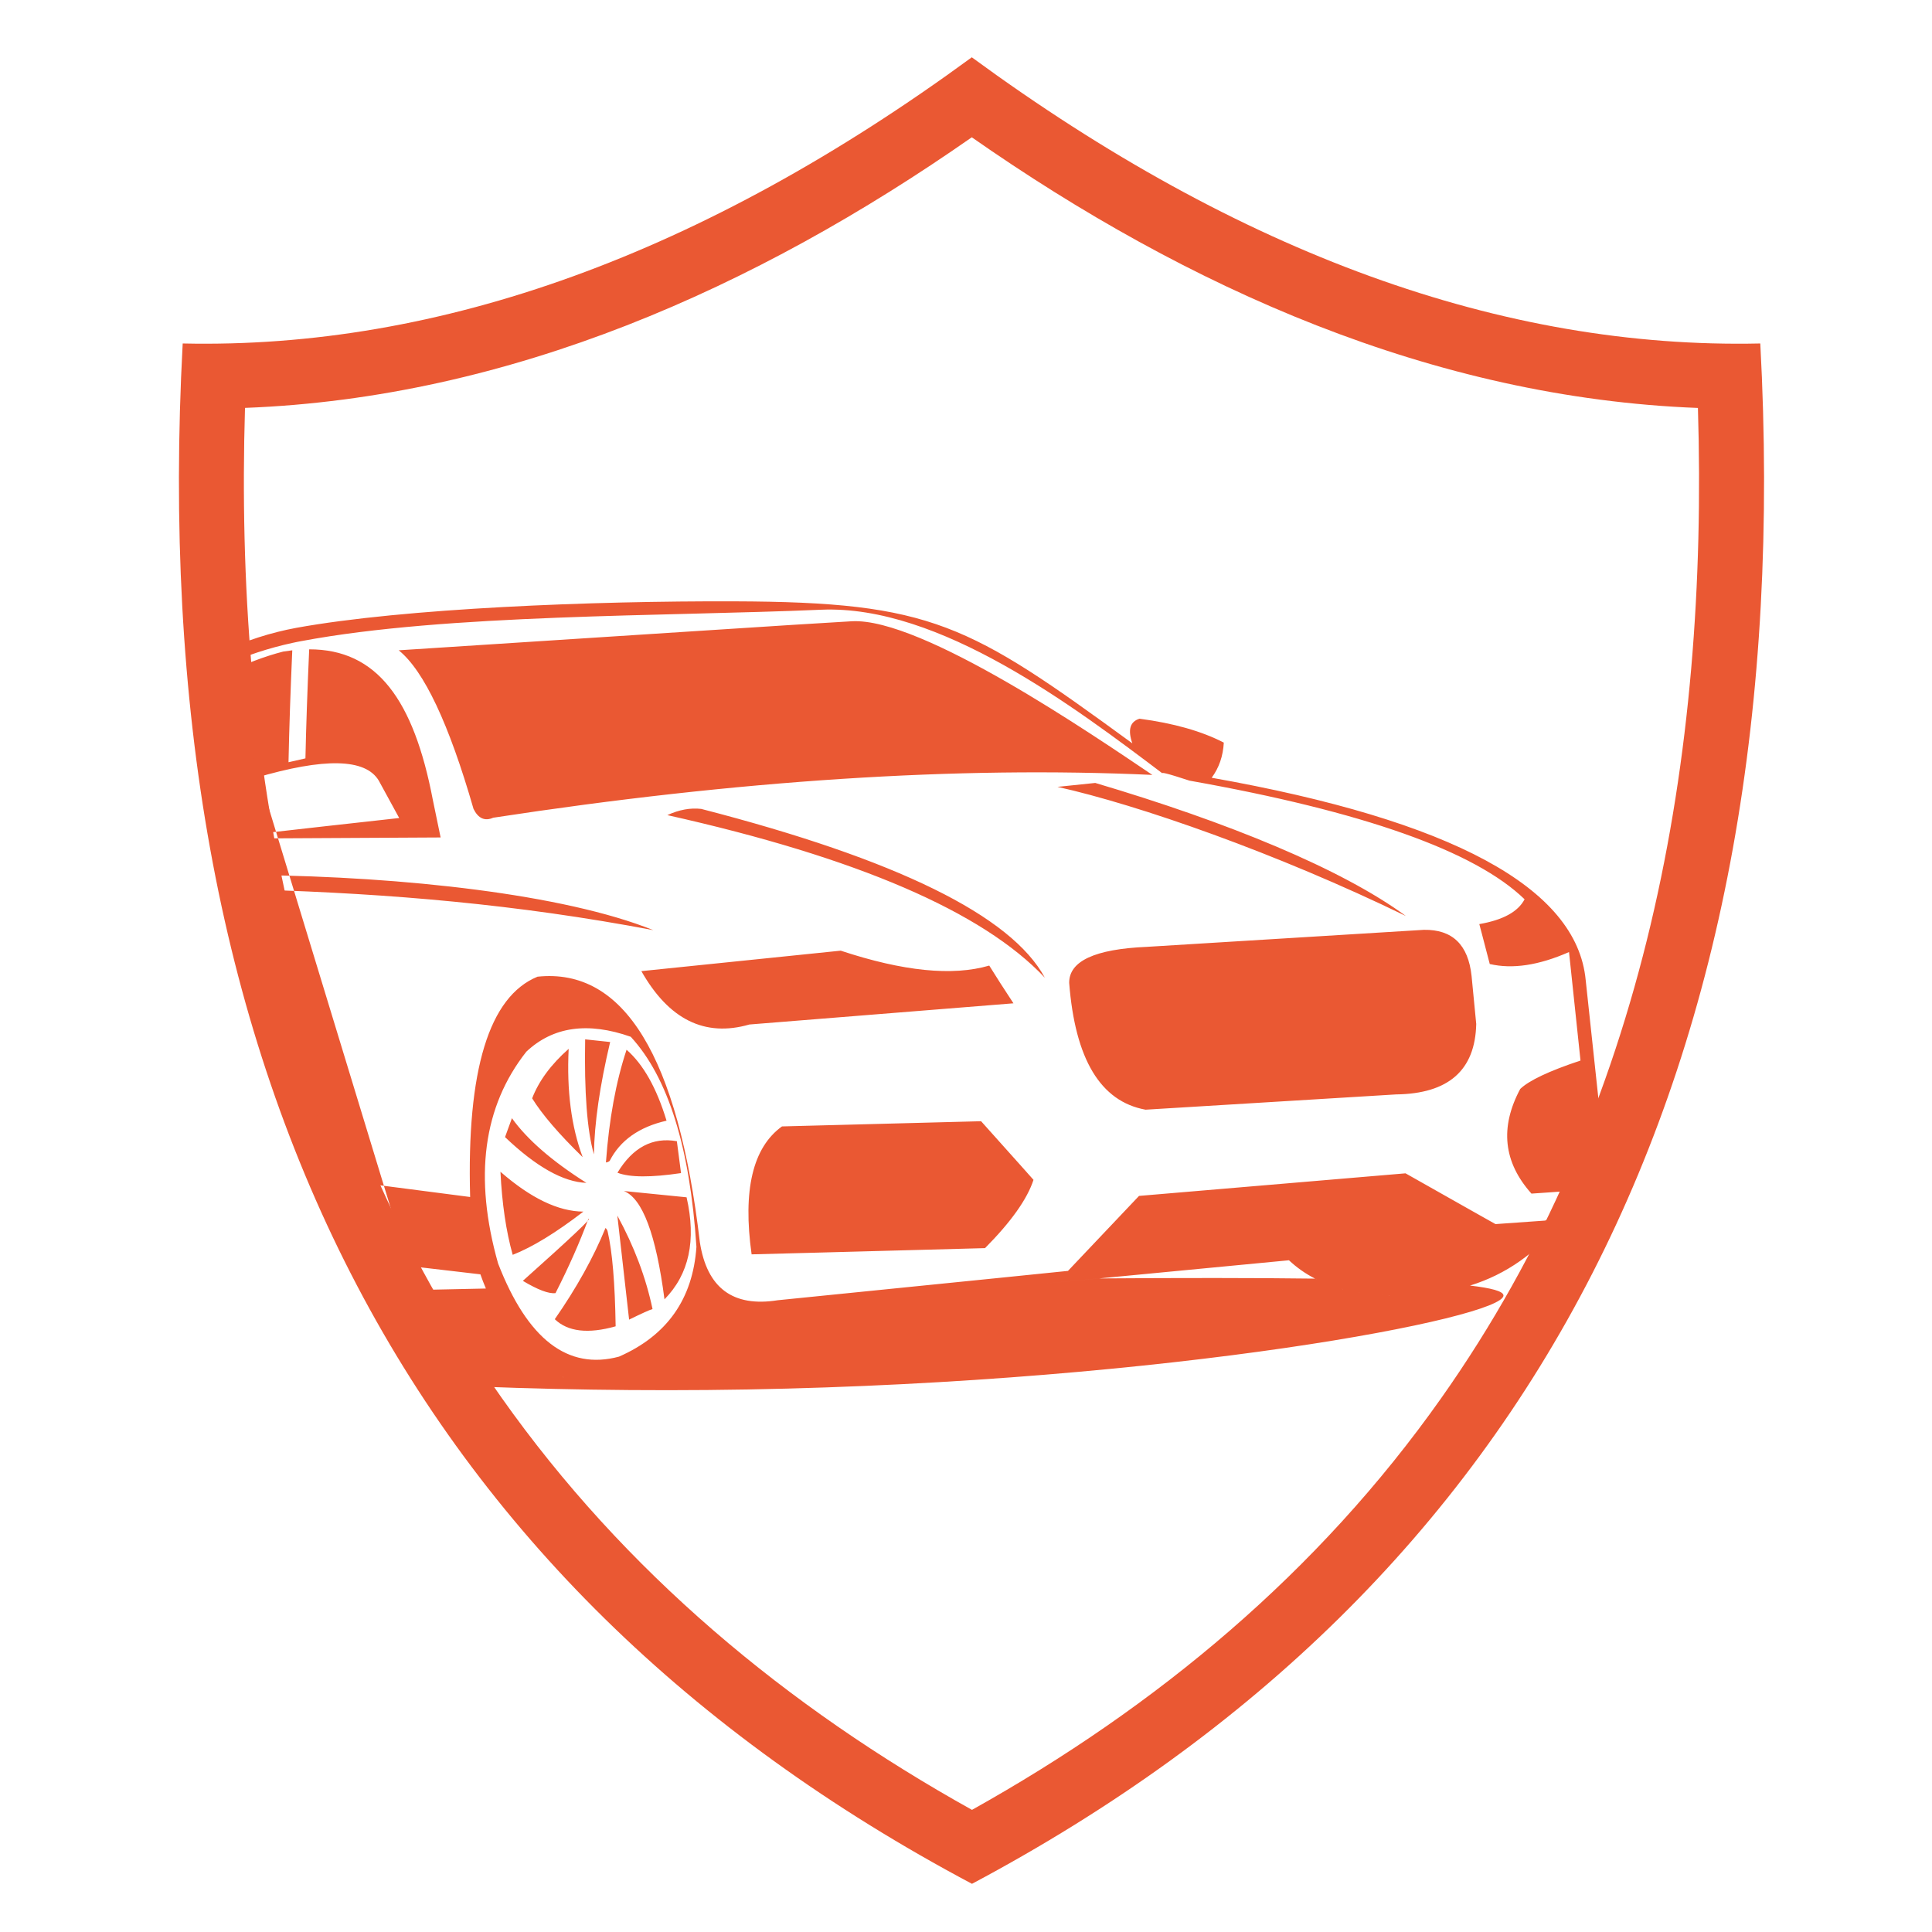
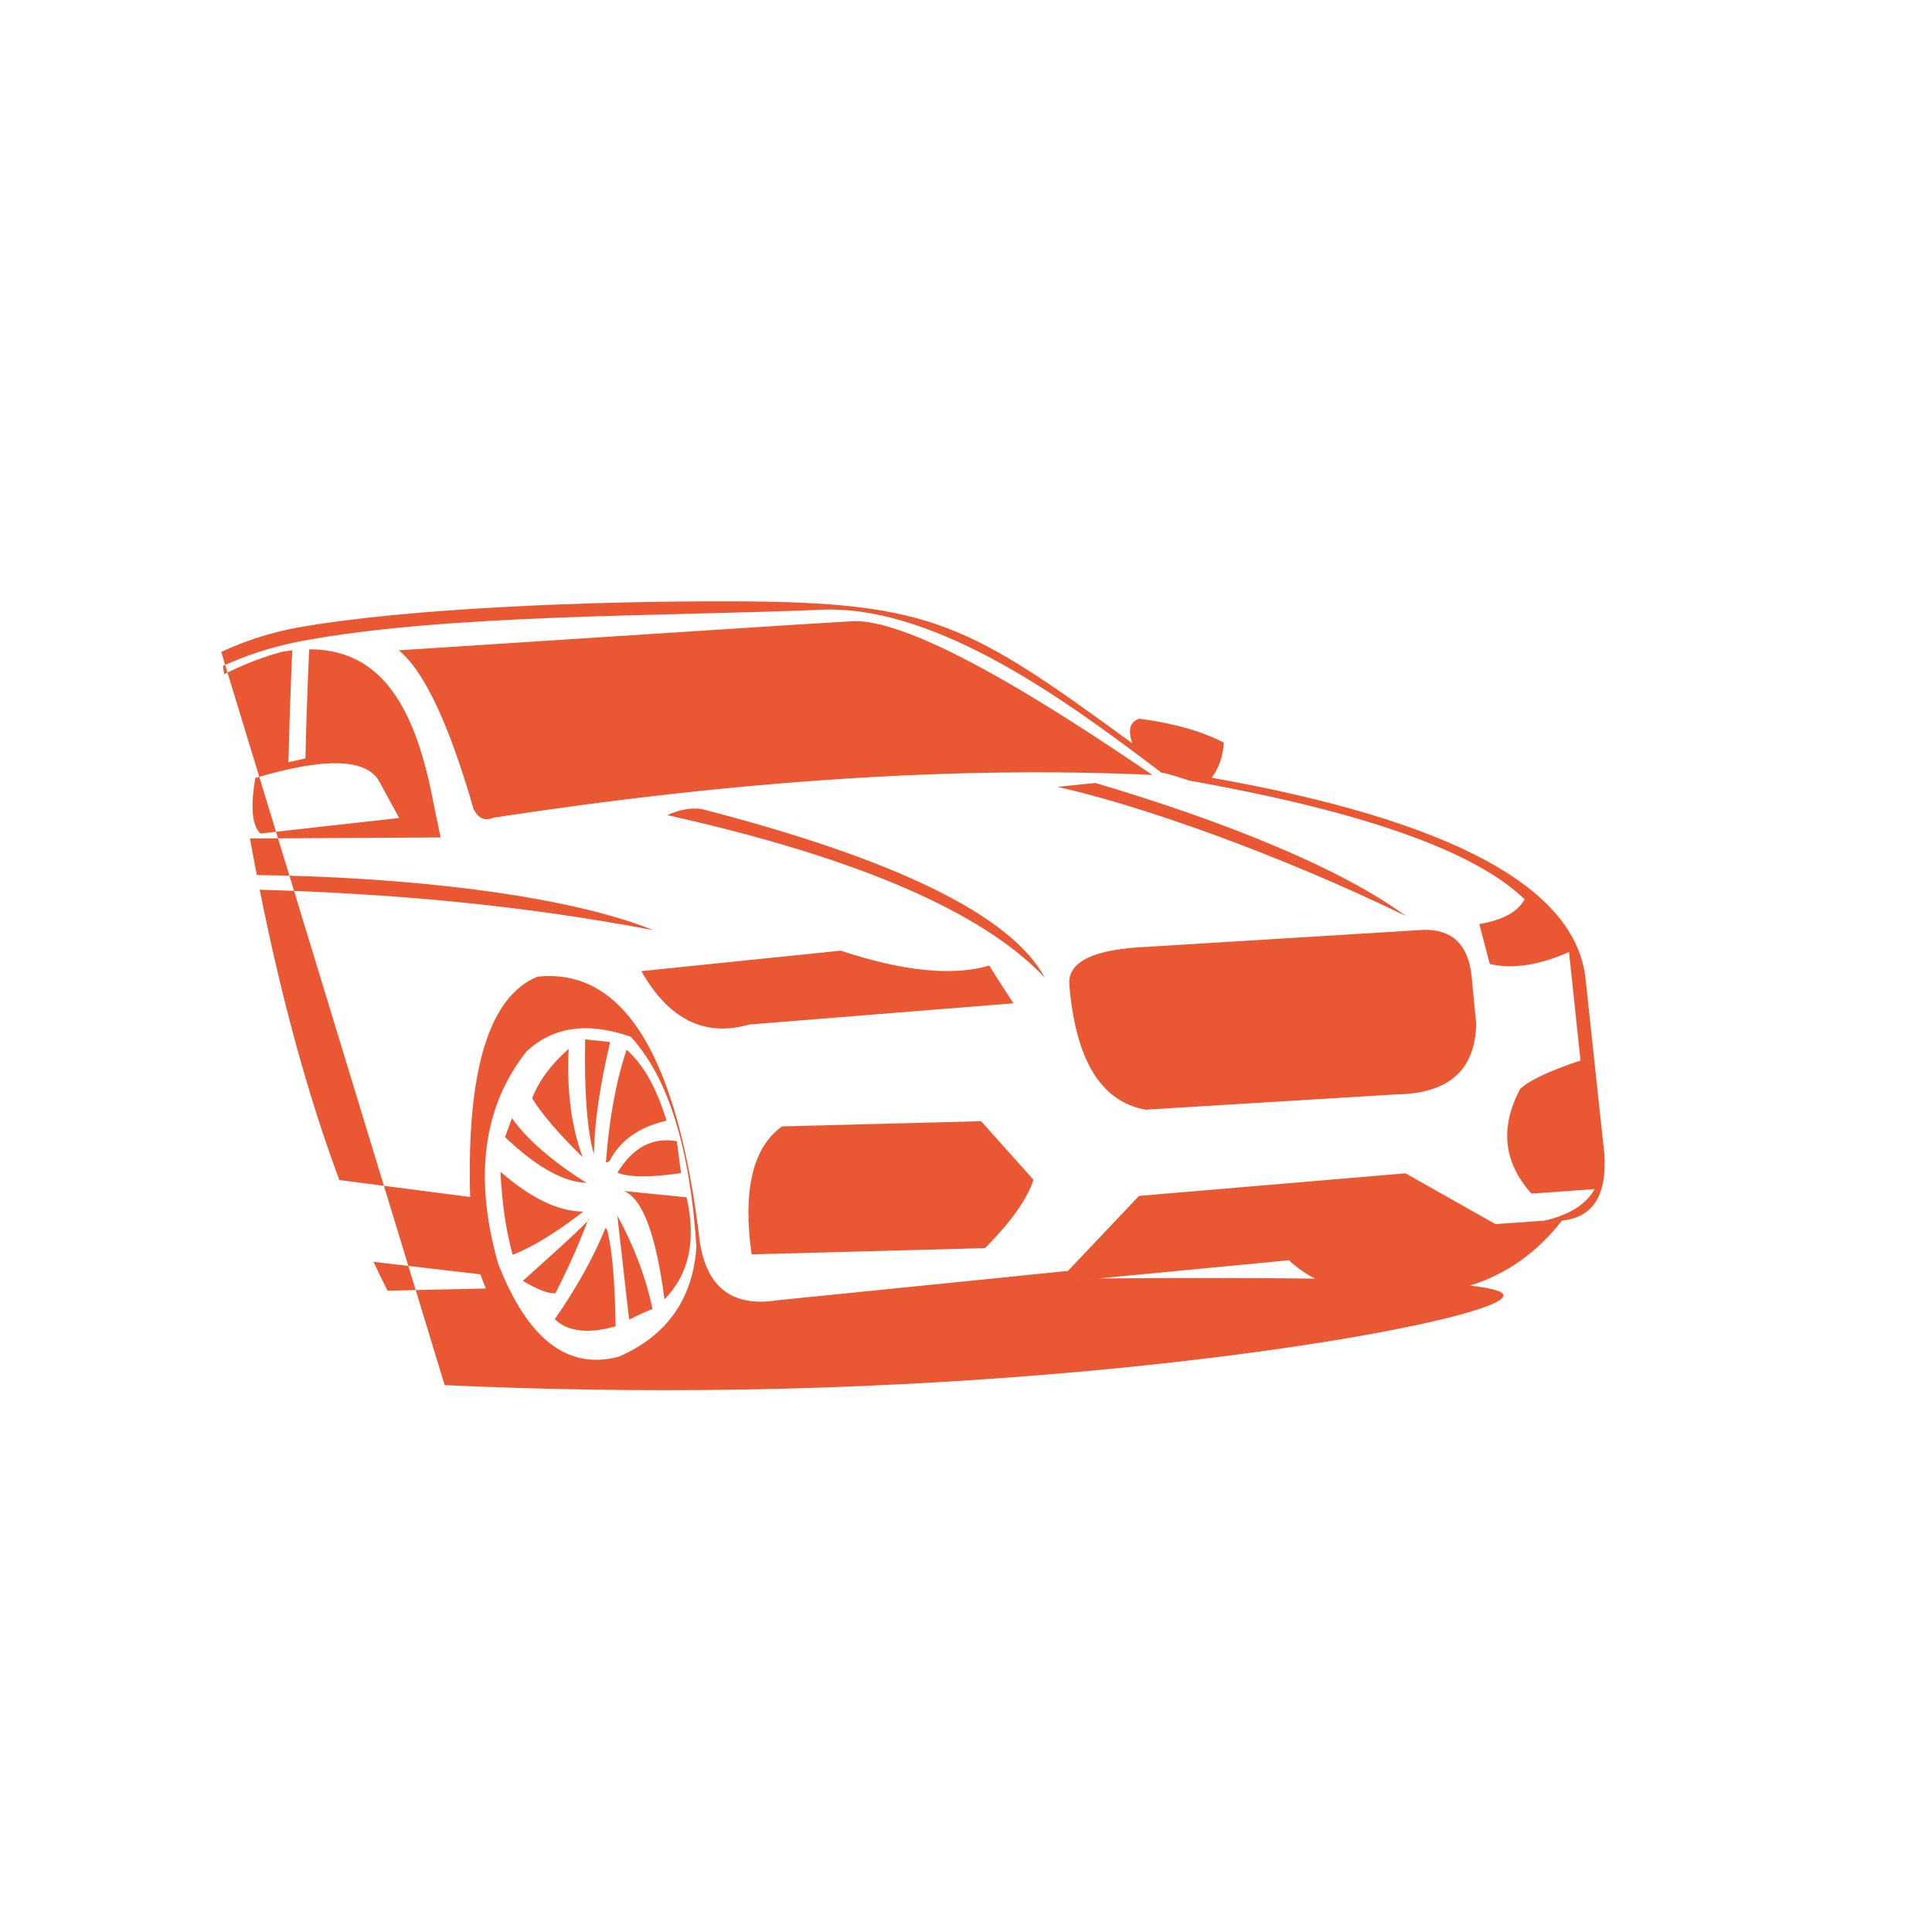
<svg xmlns="http://www.w3.org/2000/svg" version="1.1" id="Calque_1" x="0px" y="0px" width="32px" height="32px" viewBox="0 0 32 32" enable-background="new 0 0 32 32" xml:space="preserve">
-   <path fill-rule="evenodd" clip-rule="evenodd" fill="#EA5833" d="M16.099,31.202C6.738,26.229,2.381,17.725,3.026,5.689  c4.265,0.095,8.625-1.482,13.07-4.74c4.442,3.256,8.797,4.835,13.06,4.74C29.801,17.717,25.446,26.227,16.099,31.202L16.099,31.202z   M16.099,29.977c3.061-1.709,5.735-3.934,7.771-6.818c3.403-4.817,4.428-10.618,4.253-16.402c-4.385-0.168-8.451-1.985-12.027-4.483  C12.518,4.772,8.448,6.588,4.058,6.756C3.884,12.535,4.905,18.33,8.304,23.145C10.345,26.036,13.028,28.267,16.099,29.977  L16.099,29.977z" />
  <path fill-rule="evenodd" clip-rule="evenodd" fill="#EA5833" d="M3.664,10.798c0.407-0.188,0.821-0.321,1.244-0.399  c1.791-0.325,4.917-0.447,7.253-0.439c3.281,0.011,3.882,0.373,6.594,2.352c-0.078-0.224-0.039-0.359,0.119-0.408  c0.566,0.075,1.031,0.207,1.396,0.396c-0.012,0.224-0.079,0.417-0.201,0.582c3.986,0.707,6.05,1.824,6.195,3.351  c0.205,1.908,0.307,2.862,0.307,2.862c0.052,0.696-0.18,1.069-0.7,1.122c-0.414,0.531-0.924,0.891-1.523,1.076  c0.354,0.041,0.55,0.094,0.554,0.162c0.026,0.371-5.507,1.435-12.521,1.559c-1.771,0.031-3.468-0.001-5.016-0.072L3.664,10.798  L3.664,10.798z M23.951,21.388c-0.011,0.002-0.02,0.003-0.03,0.004C23.932,21.391,23.94,21.39,23.951,21.388L23.951,21.388z   M23.908,21.395c-0.01,0.002-0.021,0.004-0.029,0.004C23.887,21.398,23.898,21.396,23.908,21.395L23.908,21.395z M23.867,21.4  c-0.011,0.001-0.023,0.003-0.034,0.005C23.844,21.403,23.856,21.401,23.867,21.4L23.867,21.4z M23.824,21.405  c-0.012,0.004-0.024,0.005-0.036,0.008C23.8,21.41,23.813,21.409,23.824,21.405L23.824,21.405z M23.781,21.413  c-0.012,0.001-0.025,0.003-0.038,0.004C23.756,21.416,23.77,21.414,23.781,21.413L23.781,21.413z M23.738,21.418  c-0.013,0.002-0.026,0.003-0.039,0.004C23.712,21.421,23.726,21.42,23.738,21.418L23.738,21.418z M23.693,21.422  c-0.013,0.001-0.027,0.002-0.041,0.004C23.666,21.424,23.681,21.423,23.693,21.422L23.693,21.422z M23.65,21.426  c-0.014,0.003-0.029,0.004-0.043,0.005C23.621,21.43,23.637,21.429,23.65,21.426L23.65,21.426z M23.606,21.431  c-0.015,0.001-0.03,0.002-0.044,0.003C23.576,21.433,23.592,21.432,23.606,21.431L23.606,21.431z M23.562,21.434  c-0.016,0.001-0.03,0.002-0.046,0.003C23.531,21.436,23.546,21.435,23.562,21.434L23.562,21.434z M23.516,21.437  c-0.012,0.001-0.027,0.003-0.039,0.003C23.488,21.439,23.504,21.438,23.516,21.437L23.516,21.437z M23.424,21.442  c-0.014,0.001-0.027,0.002-0.04,0.003C23.396,21.444,23.41,21.443,23.424,21.442L23.424,21.442z M23.375,21.445  c-0.01,0-0.022,0.001-0.032,0.001C23.353,21.446,23.365,21.445,23.375,21.445L23.375,21.445z M23.331,21.446  c-0.01,0.003-0.021,0.003-0.03,0.003C23.311,21.449,23.321,21.449,23.331,21.446L23.331,21.446z M23.292,21.449  c-0.014,0.001-0.026,0.001-0.039,0.003C23.266,21.45,23.278,21.45,23.292,21.449L23.292,21.449z M23.244,21.452  c-0.011,0-0.021,0-0.031,0.001C23.224,21.452,23.233,21.452,23.244,21.452L23.244,21.452z M23.202,21.453  c-0.011,0-0.02,0.001-0.029,0.001C23.183,21.454,23.191,21.453,23.202,21.453L23.202,21.453z M23.163,21.454  c-0.013,0-0.024,0-0.037,0C23.139,21.454,23.15,21.454,23.163,21.454L23.163,21.454z M23.076,21.454c-0.012,0-0.023,0-0.035,0  C23.053,21.454,23.064,21.454,23.076,21.454L23.076,21.454z M23.041,21.454L23.041,21.454h-0.002c-0.013,0-0.024-0.001-0.035-0.001  h-0.013c-0.008-0.001-0.018-0.001-0.027-0.001l0.027,0.001L23.041,21.454L23.041,21.454z M22.955,21.451  c-0.013-0.001-0.024-0.001-0.037-0.002C22.931,21.45,22.942,21.45,22.955,21.451L22.955,21.451z M22.914,21.449  c-0.011,0-0.021,0-0.031-0.003C22.894,21.449,22.903,21.449,22.914,21.449L22.914,21.449z M22.872,21.446  c-0.01-0.001-0.019-0.001-0.027-0.001C22.854,21.445,22.862,21.445,22.872,21.446L22.872,21.446z M22.834,21.444  c-0.011,0-0.023-0.001-0.034-0.002C22.811,21.443,22.823,21.444,22.834,21.444L22.834,21.444z M22.793,21.442  c-0.01-0.001-0.019-0.001-0.028-0.002C22.774,21.441,22.783,21.441,22.793,21.442L22.793,21.442z M22.754,21.439  c-0.009-0.002-0.017-0.002-0.025-0.003C22.737,21.438,22.745,21.438,22.754,21.439L22.754,21.439z M22.718,21.437  c-0.011-0.002-0.022-0.003-0.032-0.005C22.695,21.434,22.707,21.435,22.718,21.437L22.718,21.437z M22.639,21.429  c-0.009-0.003-0.017-0.005-0.026-0.006C22.622,21.424,22.63,21.426,22.639,21.429L22.639,21.429z M22.604,21.423  c-0.01-0.001-0.021-0.002-0.031-0.005C22.583,21.421,22.594,21.422,22.604,21.423L22.604,21.423z M22.529,21.413  c-0.011-0.003-0.021-0.004-0.03-0.008C22.509,21.409,22.519,21.41,22.529,21.413L22.529,21.413z M22.492,21.405  c-0.008-0.001-0.018-0.003-0.026-0.005C22.475,21.402,22.484,21.404,22.492,21.405L22.492,21.405z M22.421,21.394  c-0.01-0.002-0.021-0.004-0.029-0.006C22.4,21.39,22.411,21.392,22.421,21.394L22.421,21.394z M22.38,21.384  c-0.006-0.001-0.015-0.002-0.022-0.004C22.365,21.382,22.374,21.383,22.38,21.384L22.38,21.384z M22.348,21.377  c-0.007-0.001-0.015-0.002-0.021-0.003C22.333,21.375,22.341,21.376,22.348,21.377L22.348,21.377z M22.315,21.371  c-0.009-0.003-0.019-0.006-0.028-0.008C22.297,21.365,22.307,21.368,22.315,21.371L22.315,21.371z M22.276,21.36  c-0.008-0.002-0.013-0.003-0.02-0.004C22.264,21.357,22.269,21.358,22.276,21.36L22.276,21.36z M22.245,21.354  c-0.007-0.003-0.014-0.004-0.021-0.007C22.231,21.351,22.238,21.352,22.245,21.354L22.245,21.354z M22.215,21.345  c-0.01-0.003-0.019-0.004-0.028-0.007C22.196,21.341,22.205,21.342,22.215,21.345L22.215,21.345z M22.146,21.324  c-0.007-0.001-0.015-0.003-0.021-0.005C22.131,21.321,22.139,21.323,22.146,21.324L22.146,21.324z M22.114,21.314  c-0.007-0.001-0.016-0.005-0.024-0.007C22.099,21.31,22.107,21.313,22.114,21.314L22.114,21.314z M22.05,21.293  c-0.009-0.002-0.018-0.006-0.025-0.009C22.032,21.287,22.041,21.291,22.05,21.293L22.05,21.293z M22.018,21.282  c-0.008-0.003-0.016-0.006-0.021-0.009C22.002,21.276,22.01,21.279,22.018,21.282L22.018,21.282z M21.957,21.258  c-0.008-0.002-0.017-0.006-0.025-0.01C21.94,21.252,21.949,21.256,21.957,21.258L21.957,21.258z M21.922,21.243  c-0.005-0.001-0.011-0.004-0.016-0.006C21.911,21.239,21.917,21.242,21.922,21.243L21.922,21.243z M21.893,21.232  c-0.005-0.004-0.01-0.006-0.015-0.008C21.883,21.227,21.888,21.229,21.893,21.232L21.893,21.232z M21.868,21.22  c-0.008-0.003-0.017-0.007-0.025-0.012C21.852,21.213,21.86,21.217,21.868,21.22L21.868,21.22z M21.834,21.205  c-0.005-0.003-0.012-0.007-0.017-0.009C21.822,21.198,21.829,21.202,21.834,21.205L21.834,21.205z M21.807,21.19  c-0.006-0.003-0.012-0.006-0.017-0.01C21.795,21.185,21.801,21.188,21.807,21.19L21.807,21.19z M21.782,21.178  c-0.161-0.082-0.305-0.184-0.433-0.304l-4.119,0.394l0.974-0.093C19.563,21.165,20.776,21.165,21.782,21.178L21.782,21.178z   M9.341,22.817c-0.01-0.005-0.02-0.013-0.029-0.019C9.321,22.805,9.331,22.813,9.341,22.817L9.341,22.817z M9.301,22.792  c-0.006-0.004-0.013-0.01-0.02-0.013C9.288,22.782,9.294,22.788,9.301,22.792L9.301,22.792z M9.27,22.771L9.252,22.76  C9.258,22.764,9.264,22.767,9.27,22.771L9.27,22.771z M8.048,21.342c-0.033-0.077-0.063-0.155-0.091-0.235L6.186,20.9  c0.077,0.164,0.155,0.324,0.234,0.479C6.942,21.365,7.486,21.354,8.048,21.342L8.048,21.342L8.048,21.342z M10.821,15.406  c-2.268-0.43-4.366-0.604-6.52-0.67c0.369,1.839,0.809,3.441,1.32,4.809l2.166,0.281c-0.059-2.103,0.313-3.32,1.116-3.649  c1.43-0.15,2.327,1.316,2.689,4.399c0.118,0.758,0.548,1.078,1.29,0.96c3.205-0.322,4.807-0.486,4.807-0.486  c0.784-0.827,1.177-1.242,1.177-1.242c2.943-0.249,4.414-0.374,4.414-0.374c0.993,0.562,1.49,0.841,1.49,0.841  c0.546-0.039,0.817-0.058,0.817-0.058c0.408-0.095,0.684-0.269,0.826-0.522c-0.698,0.052-1.047,0.075-1.047,0.075  c-0.465-0.52-0.527-1.096-0.186-1.734c0.145-0.139,0.476-0.297,0.998-0.47c-0.128-1.199-0.19-1.797-0.19-1.797  c-0.501,0.22-0.937,0.286-1.313,0.198c-0.114-0.441-0.173-0.661-0.173-0.661c0.393-0.068,0.642-0.205,0.75-0.411  c-0.824-0.799-2.674-1.454-5.55-1.965c-0.368-0.121-0.51-0.156-0.429-0.106c-1.481-1.119-3.717-2.81-5.673-2.725  c-2.591,0.112-6.206,0.068-8.604,0.519c-0.021,0.004-0.043,0.008-0.064,0.012l-0.086,0.018c-0.397,0.086-0.783,0.213-1.153,0.382  c0.007,0.045,0.013,0.091,0.019,0.137c0.344-0.173,0.678-0.298,0.979-0.375c0.051-0.008,0.101-0.015,0.15-0.021  c-0.03,0.679-0.051,1.293-0.062,1.84v0.014l0.28-0.064c0.011-0.523,0.032-1.125,0.062-1.806c1.123-0.002,1.731,0.835,2.048,2.493  c0.086,0.416,0.129,0.623,0.129,0.623L4.14,13.888c0.037,0.205,0.075,0.407,0.114,0.606C6.666,14.521,9.336,14.809,10.821,15.406  L10.821,15.406z M11.535,20.652c-0.107-1.649-0.47-2.809-1.088-3.48c-0.711-0.25-1.288-0.168-1.729,0.247  c-0.716,0.908-0.873,2.077-0.468,3.508c0.487,1.257,1.155,1.771,2.003,1.543C11.048,22.121,11.476,21.515,11.535,20.652  L11.535,20.652z M18.141,12.968c2.194,0.65,4.081,1.423,5.145,2.204c-2.143-1.042-4.43-1.841-5.771-2.139  C17.932,12.989,18.141,12.968,18.141,12.968L18.141,12.968z M11.053,13.501c0.194-0.089,0.381-0.124,0.561-0.103  c3.238,0.835,5.135,1.767,5.692,2.796C16.278,15.101,14.194,14.203,11.053,13.501L11.053,13.501z M7.843,13.398  c0.078,0.158,0.187,0.207,0.326,0.146c4.057-0.621,7.695-0.857,10.918-0.709c-0.976-0.655-3.818-2.609-4.978-2.545  c-0.897,0.05-3.397,0.218-7.505,0.481C7.022,11.108,7.436,11.985,7.843,13.398L7.843,13.398z M18.993,15.683  c-0.857,0.037-1.286,0.235-1.284,0.596c0.098,1.266,0.519,1.965,1.265,2.101c2.767-0.169,4.149-0.253,4.149-0.253  c0.868-0.011,1.311-0.399,1.328-1.167c-0.051-0.529-0.077-0.794-0.077-0.794c-0.055-0.519-0.318-0.773-0.79-0.765  C20.523,15.589,18.993,15.683,18.993,15.683L18.993,15.683z M12.449,20.776c-0.149-1.064,0.019-1.77,0.503-2.119  c2.199-0.058,3.298-0.086,3.298-0.086c0.58,0.646,0.868,0.971,0.868,0.971c-0.104,0.319-0.372,0.696-0.803,1.131  C13.738,20.743,12.449,20.776,12.449,20.776L12.449,20.776z M16.786,16.618c-0.158-0.241-0.292-0.448-0.401-0.625  c-0.607,0.178-1.427,0.095-2.46-0.247c0,0-1.1,0.113-3.302,0.339c0.455,0.802,1.051,1.097,1.789,0.884  C15.328,16.735,16.786,16.618,16.786,16.618L16.786,16.618z M6.612,13.549c-0.862,0.095-1.629,0.181-2.297,0.257  c-0.14-0.127-0.169-0.434-0.086-0.921c1.144-0.338,1.825-0.324,2.045,0.045C6.499,13.343,6.612,13.549,6.612,13.549L6.612,13.549z   M8.492,20.784c0.327-0.128,0.717-0.367,1.171-0.716c-0.414-0.002-0.872-0.222-1.374-0.66C8.315,19.936,8.382,20.393,8.492,20.784  L8.492,20.784z M8.365,18.834c0.516,0.492,0.965,0.744,1.348,0.758c-0.567-0.358-0.979-0.716-1.234-1.071  C8.403,18.73,8.365,18.834,8.365,18.834L8.365,18.834z M8.814,18.192c0.167,0.269,0.446,0.594,0.837,0.974  c-0.188-0.502-0.266-1.1-0.232-1.794C9.125,17.632,8.923,17.907,8.814,18.192L8.814,18.192z M10.106,17.259  C9.935,17.98,9.845,18.6,9.837,19.12c-0.112-0.39-0.161-1.026-0.145-1.905C9.968,17.244,10.106,17.259,10.106,17.259L10.106,17.259z   M10.098,19.228c-0.02,0.017-0.04,0.023-0.062,0.026c0.052-0.715,0.166-1.338,0.342-1.867c0.276,0.241,0.497,0.631,0.662,1.175  C10.585,18.666,10.271,18.889,10.098,19.228L10.098,19.228z M11.28,19.43c-0.498,0.074-0.849,0.073-1.053-0.006  c0.253-0.419,0.581-0.593,0.984-0.522C11.256,19.253,11.28,19.43,11.28,19.43L11.28,19.43z M11.006,21.521  c-0.14-1.074-0.365-1.673-0.673-1.794c0.692,0.07,1.039,0.104,1.039,0.104C11.535,20.544,11.414,21.106,11.006,21.521L11.006,21.521  z M10.42,21.857c0.209-0.102,0.338-0.161,0.388-0.175c-0.11-0.523-0.305-1.039-0.583-1.548C10.355,21.283,10.42,21.857,10.42,21.857  L10.42,21.857z M10.029,20.339c0.019,0.017,0.031,0.037,0.036,0.061c0.077,0.33,0.121,0.854,0.132,1.568  c-0.457,0.129-0.793,0.089-1.008-0.118C9.55,21.331,9.831,20.825,10.029,20.339L10.029,20.339z M9.745,20.19  c-0.143,0.387-0.325,0.798-0.544,1.228c-0.114,0.014-0.294-0.056-0.541-0.203C9.462,20.499,9.823,20.157,9.745,20.19L9.745,20.19z" />
</svg>